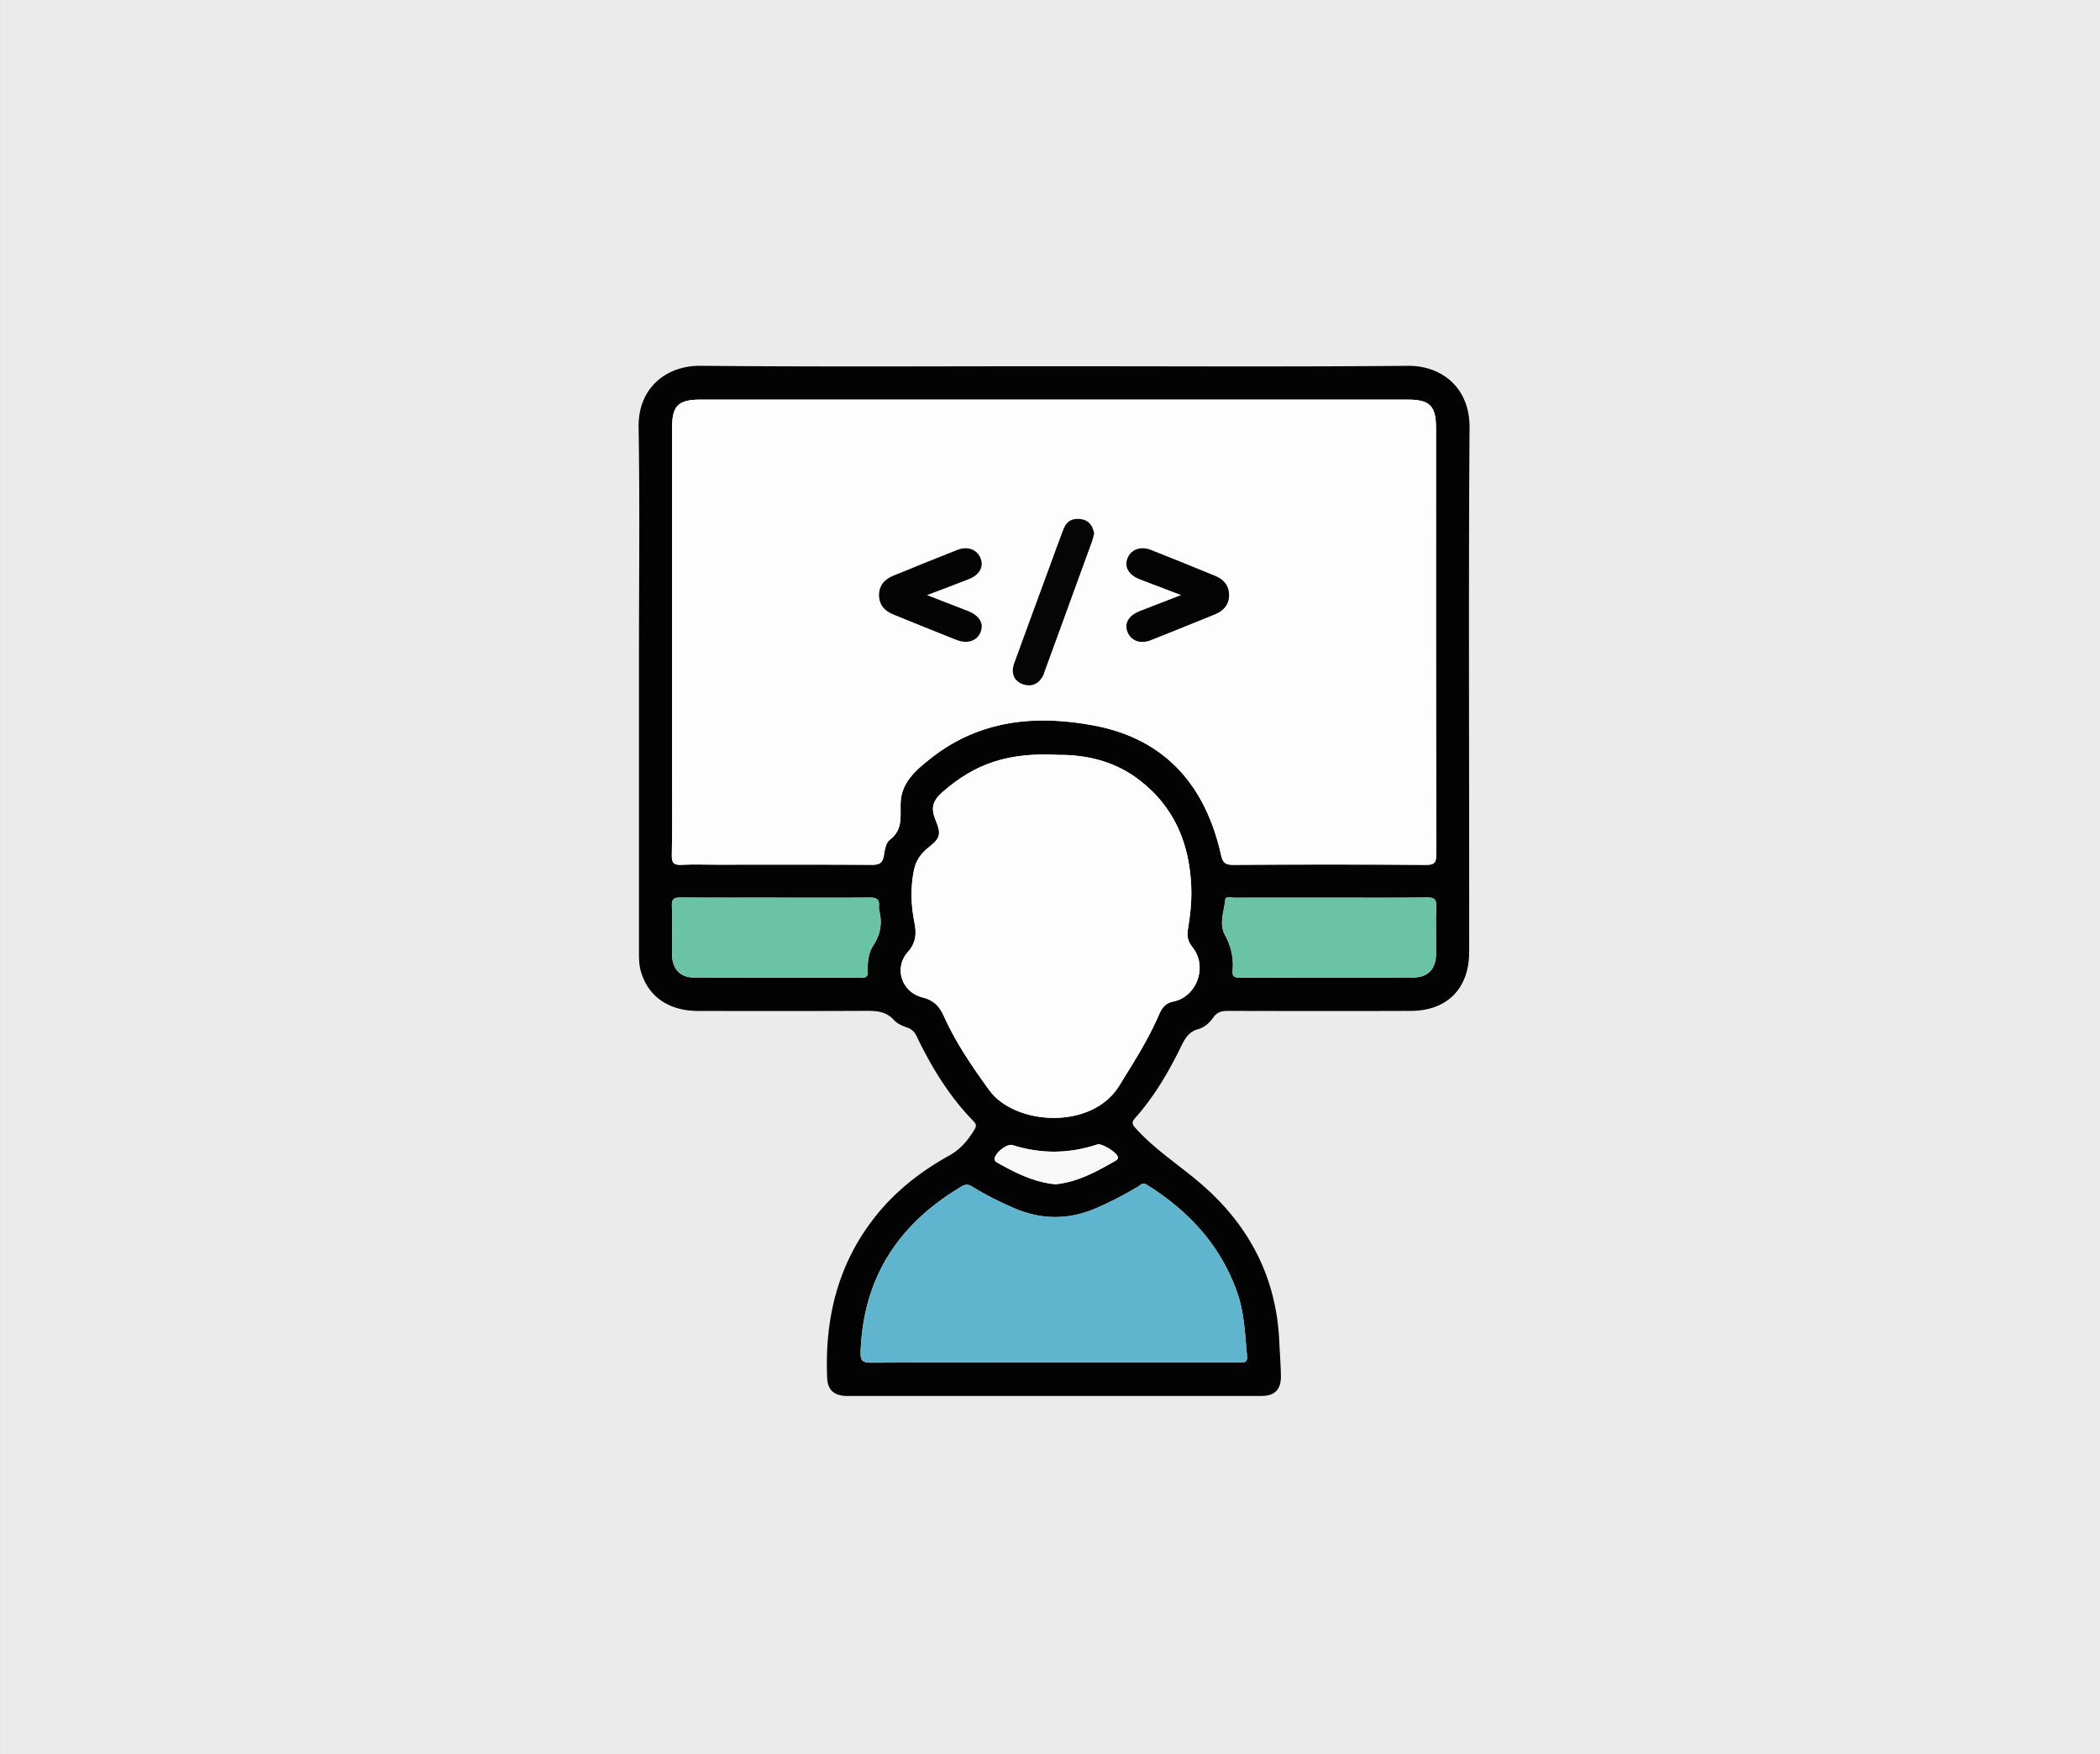
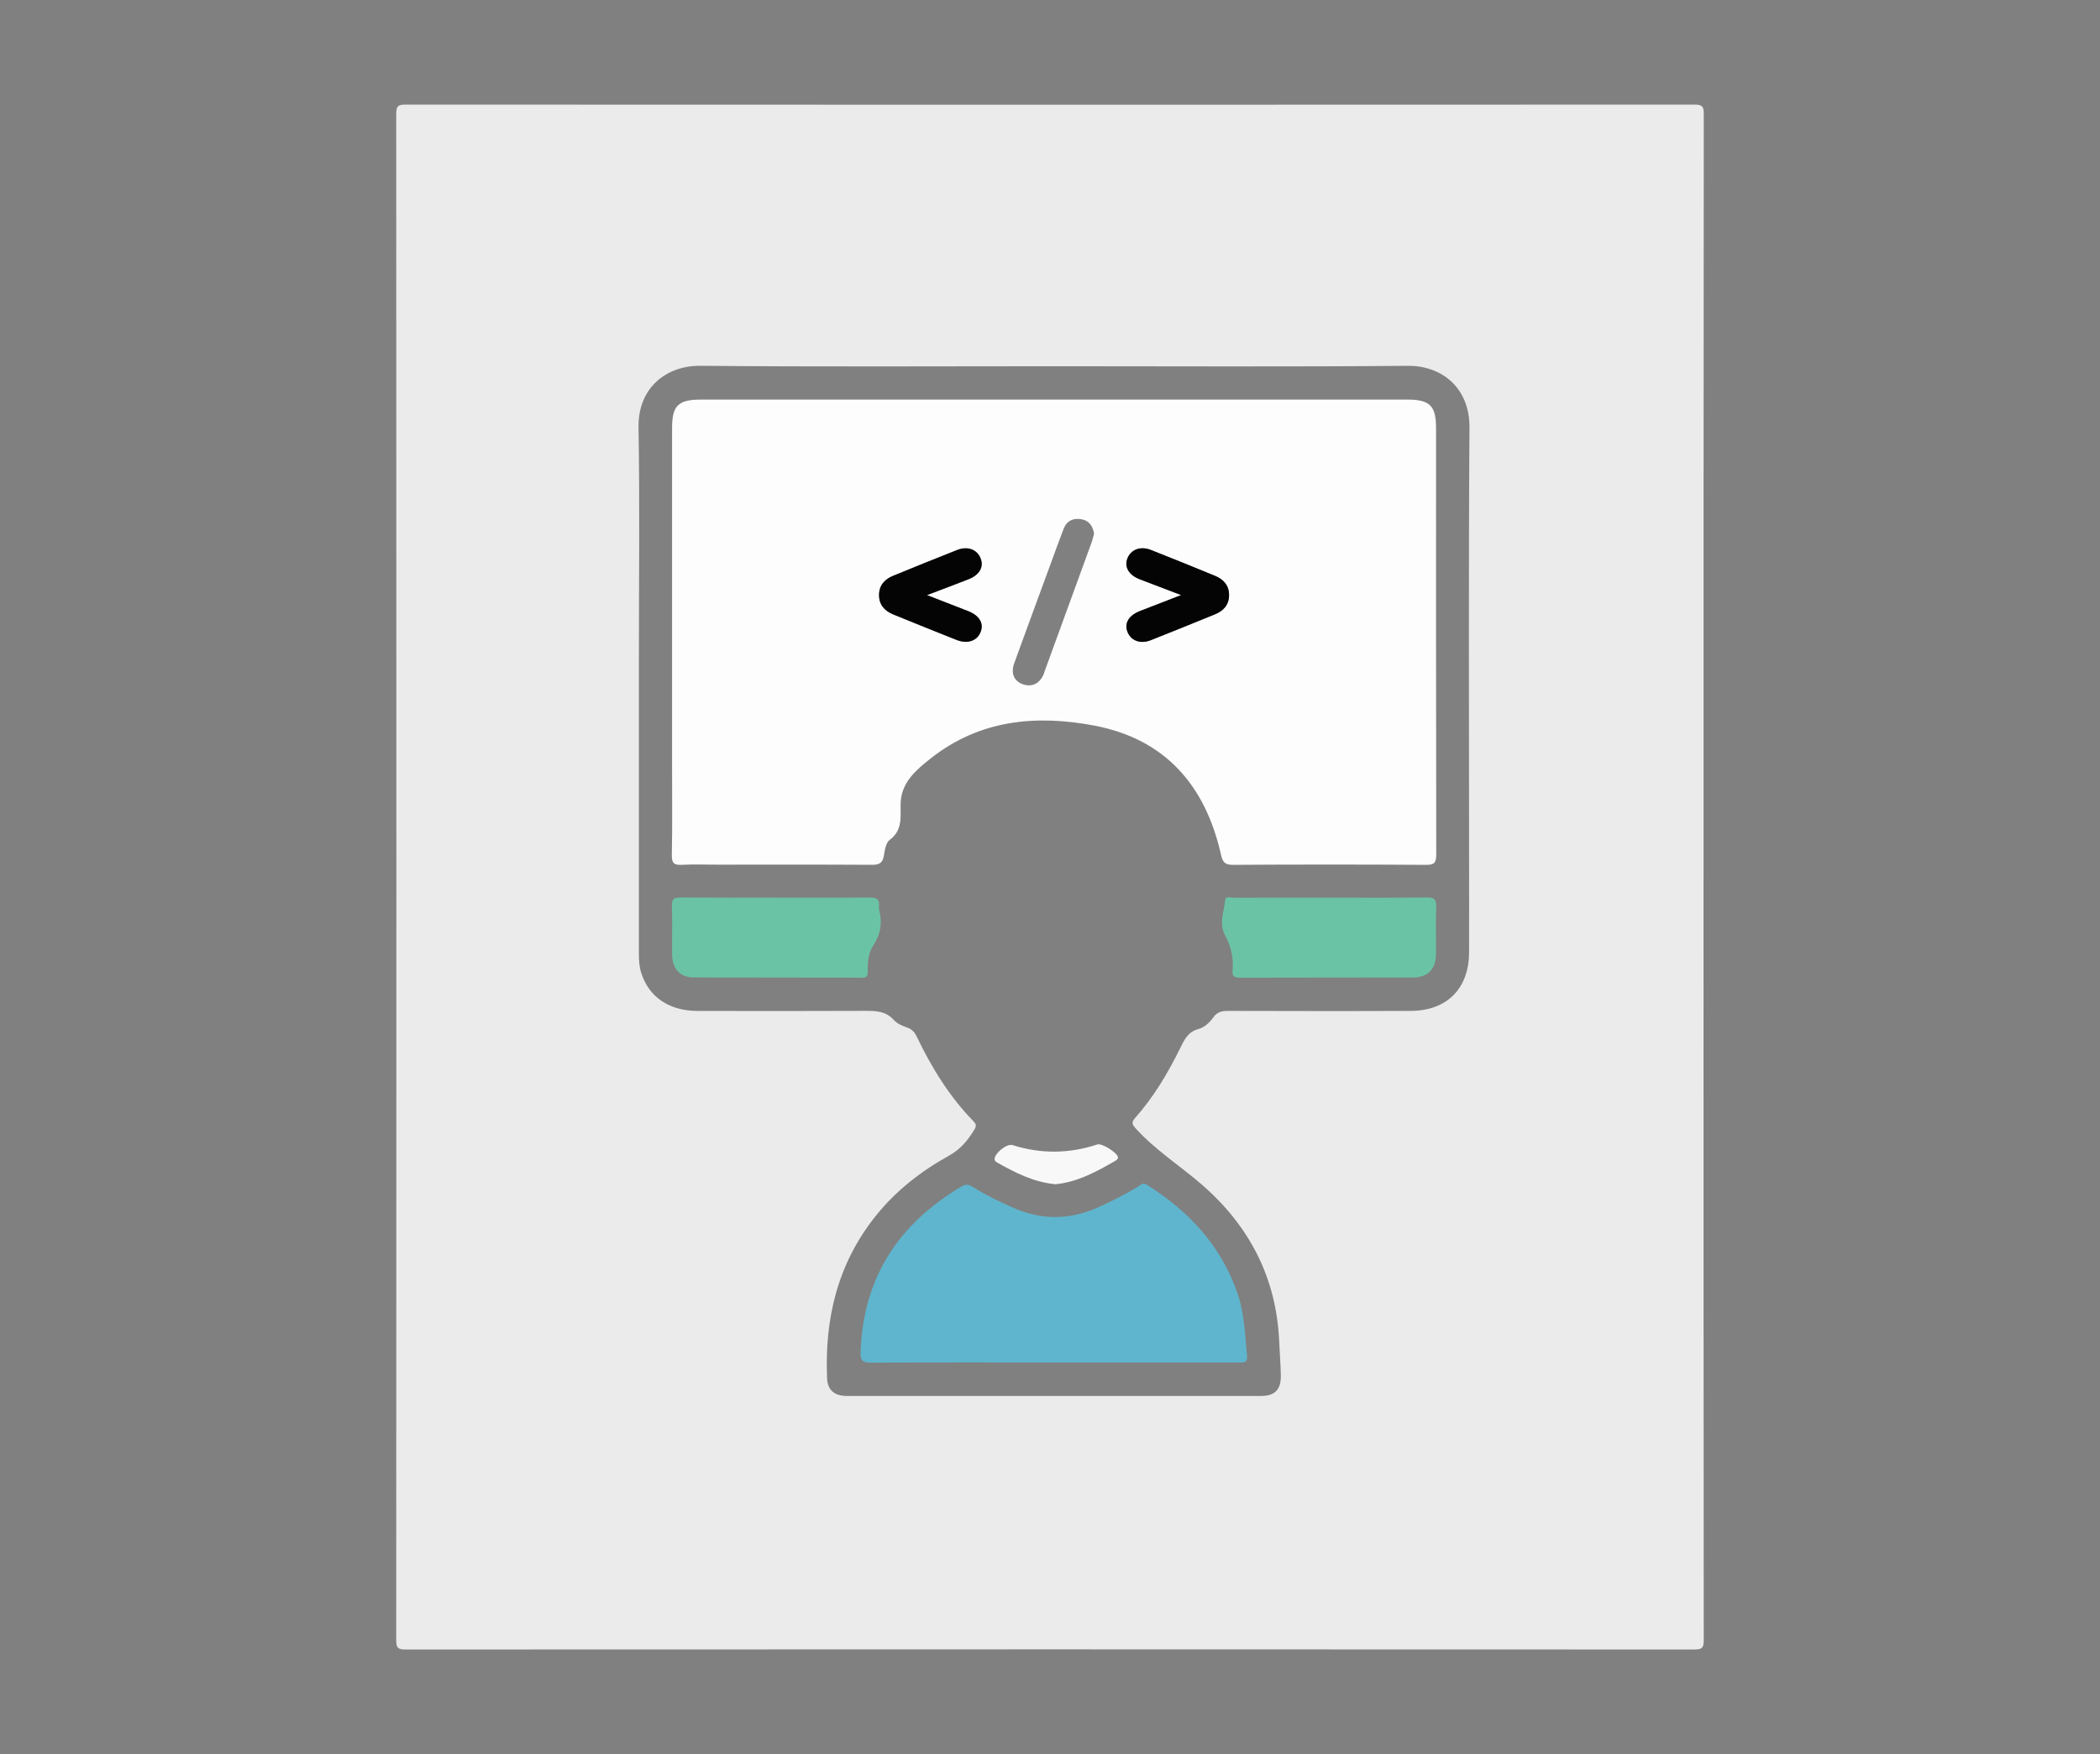
<svg xmlns="http://www.w3.org/2000/svg" width="522" height="436">
  <rect width="100%" height="100%" fill="#808080" stroke="none" />
-   <path fill="#ebebeb" fill-rule="evenodd" d="M.01.003h522.007v436.004H.009z" />
  <path fill="#ebebeb" d="M423.45 218c0 63.23 0 126.47.05 189.7 0 1.87-.42 2.3-2.3 2.3-106.8-.05-213.6-.05-320.41 0-1.87 0-2.3-.42-2.3-2.3.05-126.47.05-252.94 0-379.41.01-1.87.43-2.29 2.31-2.29 106.8.05 213.6.05 320.41 0 1.87 0 2.3.42 2.3 2.3-.06 63.23-.05 126.47-.05 189.7h-.01zM262.04 91.03c-29.32 0-58.65.17-87.97-.11-8.25-.08-15.51 5.3-15.35 15.31.32 19.32.09 38.65.09 57.98v72.71c0 1.58.06 3.15.52 4.7 1.85 6.12 6.9 9.65 14.1 9.66 13.83.03 27.66.04 41.49-.02 2.71-.01 5.22 0 7.25 2.26.79.88 2.05 1.46 3.21 1.85 1.23.4 1.92 1.1 2.46 2.23 3.69 7.68 8.1 14.9 14.09 21.05.66.67.87 1.14.3 2.08-1.62 2.66-3.45 4.92-6.3 6.5-7.03 3.9-13.3 8.77-18.37 15.15-9.39 11.82-12.6 25.43-11.97 40.21.12 2.9 1.79 4.39 4.91 4.39 34.32.01 68.64.01 102.96 0 3.45 0 4.99-1.59 4.92-5.12-.06-2.83-.29-5.66-.41-8.48-.7-15.78-7.4-28.65-19.19-38.9-5.45-4.74-11.62-8.61-16.51-14.04-.9-1-1.04-1.5-.11-2.56 4.62-5.2 8.14-11.13 11.19-17.34 1.04-2.12 1.94-4.07 4.56-4.77 1.48-.39 2.77-1.61 3.68-2.89.95-1.34 2.09-1.61 3.62-1.61 15.16.04 30.32.07 45.48 0 8.99-.04 14.44-5.55 14.48-14.52.03-7.49 0-14.98 0-22.47 0-35.99-.15-71.98.1-107.97.07-10.24-7.24-15.45-15.28-15.38-29.32.26-58.64.1-87.97.1h.02z" />
-   <path fill="#030303" d="M262.04 91.03c29.32 0 58.65.16 87.97-.1 8.04-.07 15.35 5.14 15.28 15.38-.25 35.99-.1 71.98-.1 107.97 0 7.49.03 14.98 0 22.47-.04 8.97-5.49 14.49-14.48 14.52-15.16.06-30.32.03-45.48 0-1.53 0-2.67.27-3.62 1.61-.91 1.29-2.2 2.5-3.68 2.89-2.62.7-3.52 2.65-4.56 4.77-3.05 6.21-6.57 12.15-11.19 17.34-.94 1.05-.79 1.56.11 2.56 4.89 5.42 11.06 9.3 16.51 14.04 11.79 10.25 18.48 23.13 19.19 38.9.13 2.83.36 5.65.41 8.48.07 3.53-1.47 5.12-4.92 5.12-34.32.01-68.64.01-102.96 0-3.12 0-4.79-1.5-4.91-4.39-.63-14.77 2.59-28.38 11.97-40.21 5.06-6.38 11.33-11.25 18.37-15.15 2.85-1.58 4.68-3.84 6.3-6.5.57-.94.36-1.41-.3-2.08-5.99-6.15-10.39-13.37-14.09-21.05-.54-1.13-1.22-1.82-2.46-2.23-1.16-.38-2.42-.97-3.21-1.85-2.03-2.25-4.54-2.27-7.25-2.26-13.83.06-27.66.05-41.49.02-7.2-.02-12.25-3.54-14.1-9.66-.47-1.54-.52-3.12-.52-4.7v-72.71c0-19.33.23-38.66-.09-57.98-.17-10.01 7.1-15.38 15.35-15.31 29.32.28 58.64.11 87.97.11h-.02zm.11 8.29H174.2c-5.62 0-7.15 1.51-7.15 7.04v84.7c0 7.16.09 14.33-.06 21.49-.04 2.06.62 2.5 2.51 2.41 2.91-.15 5.83-.04 8.74-.04 12.83 0 25.65-.04 38.48.04 1.83.01 2.69-.44 2.98-2.32.21-1.37.51-3.19 1.45-3.89 3.29-2.45 2.62-5.72 2.71-9.04.13-5.2 3.78-8.28 7.49-11.21 12.19-9.64 26.26-10.89 40.74-8.13 17.62 3.36 27.56 14.94 31.41 32.09.41 1.83.95 2.52 2.99 2.51 15.99-.11 31.98-.11 47.97 0 2.14.01 2.55-.6 2.54-2.62-.07-35.31-.05-70.63-.05-105.94 0-5.55-1.54-7.09-7.11-7.09h-87.7.01zm.92 88.32c-12.39-.67-20.63 2.11-28.74 9.21-2.55 2.23-2.99 4.03-1.73 7.07 1.37 3.32 1.19 4.41-1.68 6.64-2 1.55-3.26 3.36-3.76 5.89-.85 4.33-.7 8.62.16 12.9.56 2.75.37 5.01-1.69 7.34-3.49 3.95-1.48 9.97 3.69 11.23 2.76.68 4.19 2.17 5.3 4.64 2.97 6.62 7.04 12.56 11.31 18.44 6.28 8.66 25.45 10.03 32.31-1.16 3.52-5.75 7.18-11.37 9.84-17.58.68-1.59 1.58-2.92 3.45-3.28 5.99-1.14 8.76-8.74 4.89-13.55-1.08-1.34-1.43-2.7-1.14-4.39.57-3.37.95-6.77.85-10.19-.34-11.16-4.28-20.61-13.47-27.38-6.15-4.54-13.28-5.9-19.57-5.83h-.02zm-1.32 151.02h46.24c1.13 0 2.16.14 1.99-1.61-.51-5.3-.65-10.67-2.43-15.75-4.12-11.75-12.08-20.31-22.48-26.82-1.04-.65-1.53.07-2.17.45a91.227 91.227 0 01-10.16 5.26c-6.92 3.05-13.8 3.1-20.74.07-3.51-1.53-6.93-3.2-10.17-5.22-.9-.56-1.62-.83-2.71-.19-15.74 9.28-24.59 22.71-25.2 41.25-.07 2.1.52 2.62 2.59 2.61 15.08-.09 30.16-.05 45.24-.05zm68.94-115.54c-7.99 0-15.98-.01-23.97.02-.75 0-2.07-.47-2.16.56-.27 2.9-1.62 5.85-.04 8.75 1.47 2.71 2.16 5.61 1.89 8.65-.15 1.63.38 1.93 1.88 1.92 14.32-.05 28.64-.01 42.96-.05 3.66 0 5.67-2.08 5.71-5.78.04-3.91-.09-7.83.05-11.74.07-1.85-.42-2.41-2.33-2.38-7.99.11-15.98.05-23.97.05h-.02zm-138.03 0c-7.83 0-15.66.03-23.49-.03-1.54-.01-2.22.29-2.16 2.04.13 4.08 0 8.16.05 12.24.04 3.45 2.01 5.58 5.36 5.6 13.91.05 27.82.01 41.73.05 1.18 0 1.58-.29 1.54-1.53-.07-2.26.15-4.64 1.39-6.51 1.83-2.77 2.26-5.58 1.46-8.7-.08-.32-.09-.67-.06-.99.2-1.8-.66-2.21-2.34-2.19-7.83.08-15.66.03-23.49.03l.01-.01zm69.73 71.24c5.46-.52 10.26-3.17 15.02-5.92.24-.14.52-.49.5-.73-.08-1.15-4.02-3.61-5.14-3.24-7.01 2.33-14.04 2.39-21.09.16-1.42-.45-4.63 2.14-4.45 3.63.03.26.37.56.63.71 4.51 2.53 9.08 4.89 14.53 5.4v-.01z" />
  <path fill="#fdfdfd" d="M262.15 99.32h87.7c5.57 0 7.11 1.54 7.11 7.09 0 35.31-.02 70.63.05 105.94 0 2.02-.4 2.64-2.54 2.62-15.99-.1-31.98-.1-47.97 0-2.04.01-2.58-.68-2.99-2.51-3.85-17.14-13.79-28.72-31.41-32.09-14.48-2.76-28.55-1.51-40.74 8.13-3.71 2.93-7.36 6.01-7.49 11.21-.08 3.32.58 6.59-2.71 9.04-.94.7-1.24 2.52-1.45 3.89-.29 1.87-1.15 2.33-2.98 2.32-12.82-.08-25.65-.04-38.48-.04-2.91 0-5.84-.11-8.74.04-1.89.1-2.55-.35-2.51-2.41.14-7.16.06-14.32.06-21.49v-84.7c0-5.53 1.53-7.04 7.15-7.04h87.95-.01zm31.46 48.59c-3.83 1.48-7.06 2.72-10.29 3.99-2.74 1.08-3.88 2.98-3.1 5.08.83 2.24 3.18 3.19 5.81 2.16 5.33-2.09 10.63-4.27 15.93-6.42 2.2-.89 3.58-2.42 3.54-4.9-.03-2.37-1.42-3.84-3.5-4.69-5.3-2.17-10.6-4.34-15.93-6.43-2.62-1.03-4.99-.09-5.85 2.15-.8 2.09.37 4.09 3.05 5.13 3.25 1.26 6.51 2.48 10.33 3.94l.01-.01zm-63.19.01c3.83-1.46 7.1-2.67 10.34-3.95 2.71-1.07 3.81-3.04 3-5.15-.87-2.23-3.22-3.14-5.85-2.11-5.32 2.09-10.63 4.25-15.92 6.42-2.07.85-3.45 2.33-3.48 4.7-.03 2.48 1.36 4.01 3.55 4.9 5.23 2.12 10.45 4.25 15.69 6.32 2.79 1.1 5.2.23 6.04-2.07.77-2.1-.38-3.99-3.11-5.07-3.22-1.27-6.45-2.51-10.26-3.99zm41.54-15.28c-.33-1.92-1.26-3.24-3.12-3.57-2.01-.36-3.65.32-4.44 2.34-1.09 2.78-2.09 5.6-3.12 8.41-3.06 8.34-6.14 16.67-9.17 25.02-.92 2.54-.04 4.5 2.2 5.26 2.24.76 4.17-.22 5.16-2.61.06-.15.09-.32.14-.48 3.93-10.76 7.86-21.52 11.77-32.29.25-.7.4-1.44.57-2.07l.01-.01z" />
-   <path fill="#fdfdfd" d="M263.07 187.64c6.29-.07 13.42 1.29 19.57 5.83 9.19 6.78 13.14 16.22 13.47 27.38.1 3.42-.28 6.83-.85 10.19-.29 1.69.07 3.05 1.14 4.39 3.86 4.81 1.1 12.41-4.89 13.55-1.86.36-2.76 1.69-3.45 3.28-2.66 6.21-6.32 11.84-9.84 17.58-6.85 11.19-26.02 9.83-32.31 1.16-4.27-5.89-8.34-11.82-11.31-18.44-1.11-2.47-2.53-3.96-5.3-4.64-5.16-1.27-7.17-7.29-3.69-11.23 2.06-2.33 2.24-4.59 1.69-7.34-.86-4.27-1.01-8.57-.16-12.9.49-2.53 1.76-4.34 3.76-5.89 2.87-2.23 3.06-3.32 1.68-6.64-1.26-3.05-.82-4.84 1.73-7.07 8.11-7.1 16.36-9.88 28.74-9.21h.02z" />
  <path fill="#5fb5cd" d="M261.75 338.66c-15.08 0-30.16-.04-45.24.05-2.08.01-2.66-.51-2.59-2.61.61-18.53 9.46-31.97 25.2-41.25 1.09-.64 1.81-.37 2.71.19 3.25 2.02 6.67 3.69 10.17 5.22 6.94 3.03 13.82 2.99 20.74-.07 3.5-1.54 6.88-3.28 10.16-5.26.64-.38 1.13-1.1 2.17-.45 10.4 6.52 18.37 15.07 22.48 26.82 1.78 5.08 1.92 10.45 2.43 15.75.17 1.74-.86 1.61-1.99 1.61-9.91-.01-19.83 0-29.74 0h-16.5z" />
  <path fill="#6bc3a5" d="M330.69 223.12c7.99 0 15.98.06 23.97-.05 1.91-.03 2.4.53 2.33 2.38-.14 3.91-.01 7.82-.05 11.74-.04 3.7-2.05 5.77-5.71 5.78-14.32.03-28.64 0-42.96.05-1.5 0-2.03-.29-1.88-1.92.27-3.04-.41-5.94-1.89-8.65-1.57-2.9-.23-5.85.04-8.75.1-1.04 1.41-.56 2.16-.56 7.99-.03 15.98-.02 23.97-.02h.02zm-138.03 0c7.83 0 15.66.04 23.49-.03 1.68-.02 2.54.39 2.34 2.19-.04.33-.02.68.06.99.8 3.12.37 5.93-1.46 8.7-1.24 1.87-1.46 4.25-1.39 6.51.04 1.24-.36 1.54-1.54 1.53-13.91-.04-27.82 0-41.73-.05-3.35-.01-5.32-2.15-5.36-5.6-.05-4.08.08-8.17-.05-12.24-.06-1.75.62-2.05 2.16-2.04 7.83.06 15.66.03 23.49.03l-.01.01z" />
  <path fill="#f8f8f8" d="M262.39 294.36c-5.45-.51-10.02-2.87-14.53-5.4-.27-.15-.6-.45-.63-.71-.17-1.49 3.03-4.08 4.45-3.63 7.05 2.23 14.07 2.17 21.09-.16 1.12-.37 5.06 2.09 5.14 3.24.02.23-.26.59-.5.73-4.76 2.76-9.56 5.4-15.02 5.92v.01z" />
  <path fill="#040404" d="M293.61 147.91c-3.82-1.45-7.08-2.68-10.33-3.94-2.68-1.04-3.85-3.04-3.05-5.13.85-2.23 3.22-3.18 5.85-2.15 5.33 2.09 10.63 4.26 15.93 6.43 2.08.85 3.46 2.32 3.5 4.69.04 2.48-1.34 4.01-3.54 4.9-5.31 2.15-10.6 4.32-15.93 6.42-2.63 1.03-4.98.09-5.81-2.16-.77-2.1.36-4 3.1-5.08 3.22-1.27 6.46-2.51 10.29-3.99l-.01.01zm-63.19.01c3.81 1.48 7.04 2.72 10.26 3.99 2.73 1.08 3.88 2.98 3.11 5.07-.84 2.3-3.24 3.17-6.04 2.07-5.25-2.07-10.47-4.2-15.69-6.32-2.2-.89-3.58-2.42-3.55-4.9.03-2.37 1.4-3.85 3.48-4.7 5.29-2.17 10.59-4.33 15.92-6.42 2.63-1.04 4.99-.12 5.85 2.11.82 2.11-.29 4.08-3 5.15-3.24 1.28-6.51 2.49-10.34 3.95z" />
-   <path fill="#050505" d="M271.96 132.64c-.17.64-.31 1.38-.57 2.07-3.92 10.77-7.85 21.53-11.77 32.29-.06.16-.08.33-.14.48-.99 2.4-2.93 3.37-5.16 2.61-2.24-.76-3.12-2.72-2.2-5.26 3.03-8.35 6.11-16.68 9.17-25.02 1.03-2.81 2.03-5.62 3.12-8.41.78-2.01 2.42-2.7 4.44-2.34 1.86.33 2.79 1.65 3.12 3.57l-.01.01z" />
</svg>